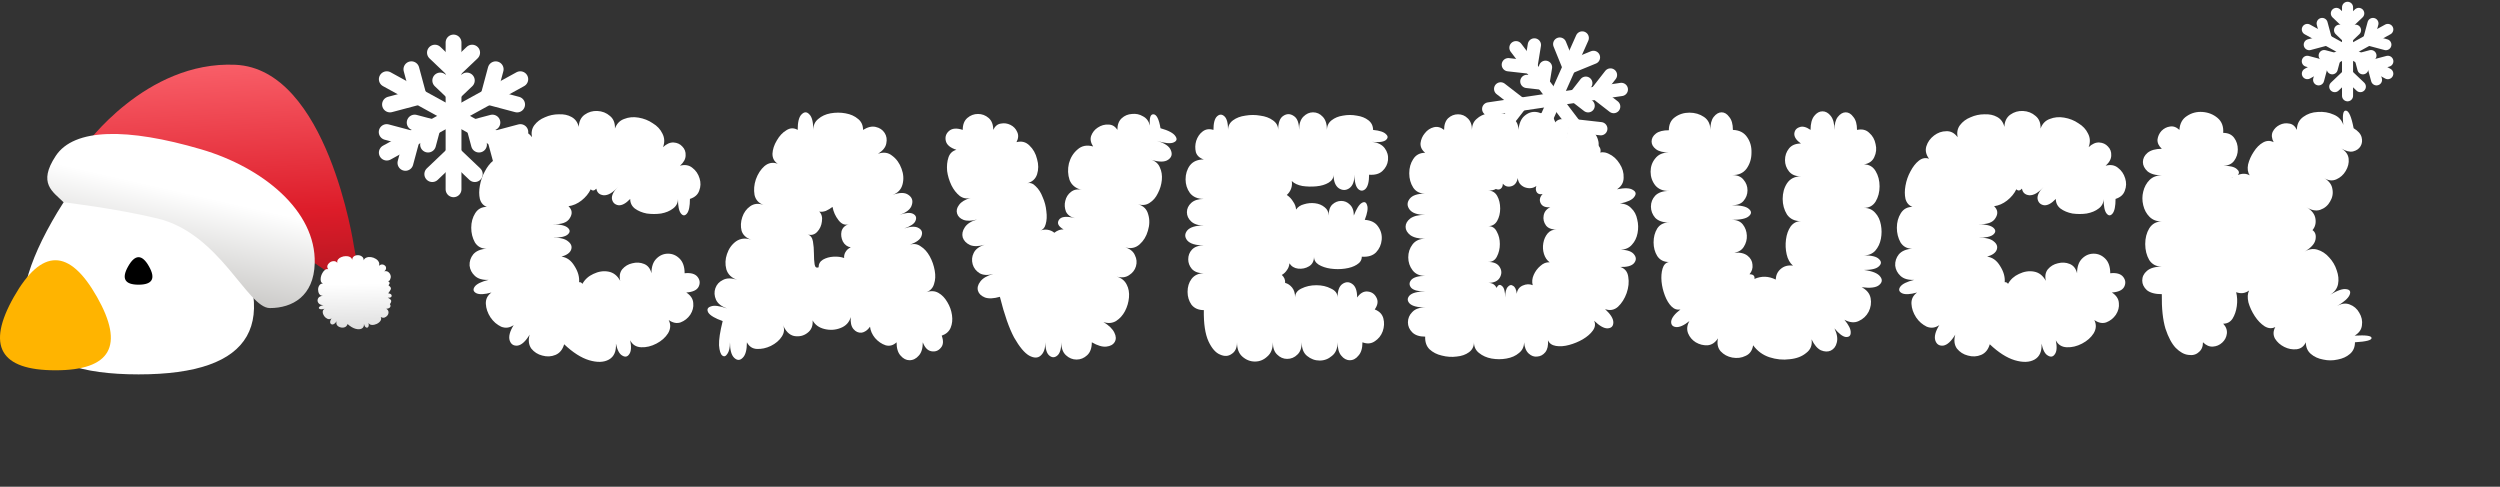
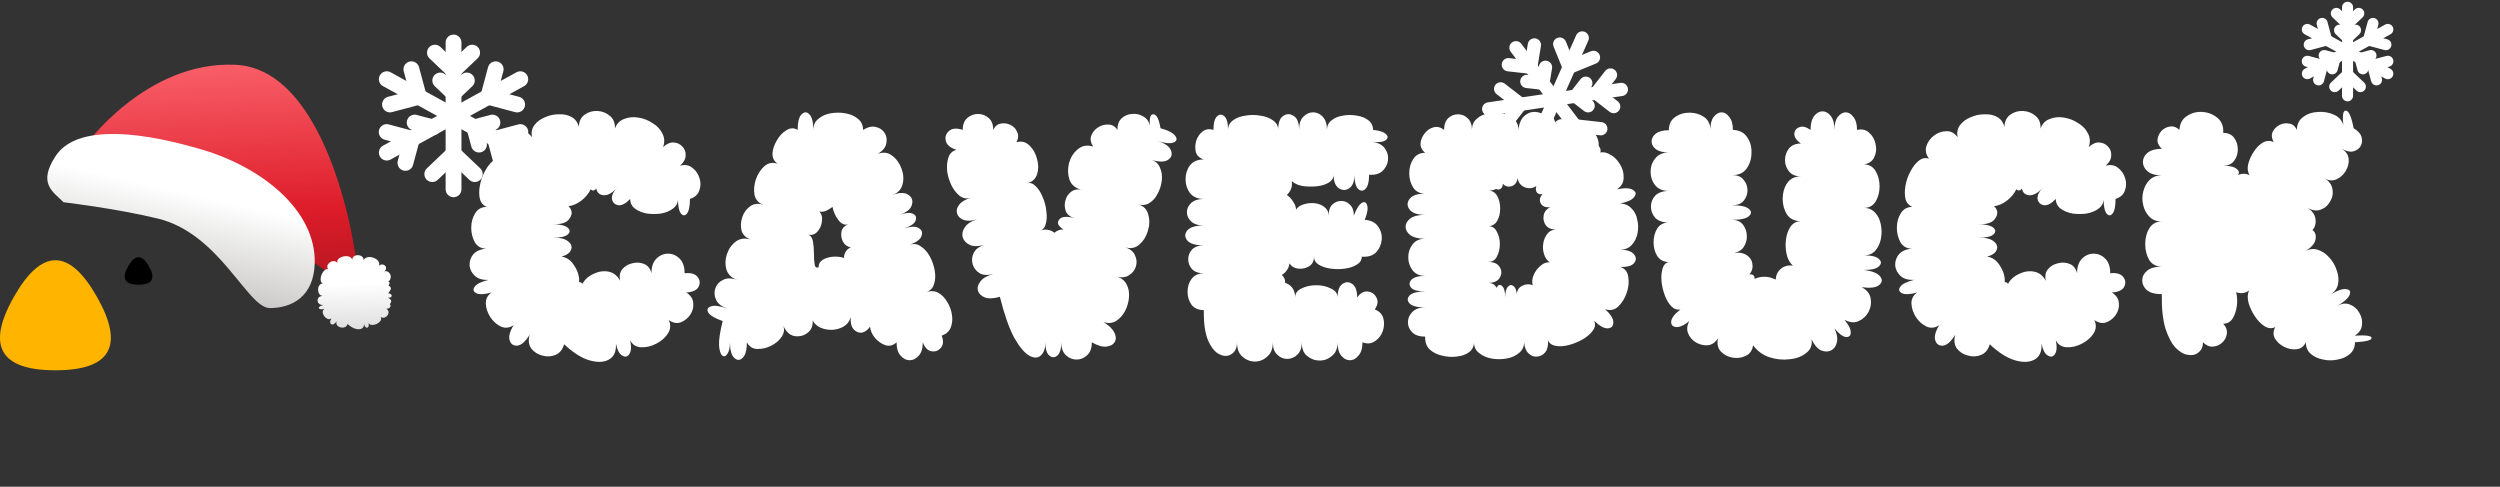
<svg xmlns="http://www.w3.org/2000/svg" width="113" height="22" viewBox="0 0 113 22" fill="none">
  <rect x="0" y="0" width="113" height="22" fill="#333333" stroke="none" />
  <path d="M106.109 0.33V2.33" stroke="white" stroke-width="0.5" stroke-linecap="round" />
  <path d="M106.109 1.088L105.603 0.605" stroke="white" stroke-width="0.5" stroke-linecap="round" />
  <path d="M106.109 1.088L106.616 0.605" stroke="white" stroke-width="0.5" stroke-linecap="round" />
  <path d="M106.109 1.709L105.747 1.364" stroke="white" stroke-width="0.5" stroke-linecap="round" />
  <path d="M106.109 1.709L106.471 1.364" stroke="white" stroke-width="0.5" stroke-linecap="round" />
  <path d="M107.929 1.33L106.11 2.33" stroke="white" stroke-width="0.5" stroke-linecap="round" />
  <path d="M107.055 1.813L107.258 1.059" stroke="white" stroke-width="0.5" stroke-linecap="round" />
  <path d="M107.051 1.808L107.842 2.019" stroke="white" stroke-width="0.5" stroke-linecap="round" />
  <path d="M107.928 3.33L106.109 2.33" stroke="white" stroke-width="0.5" stroke-linecap="round" />
  <path d="M107.238 2.954L107.931 2.77" stroke="white" stroke-width="0.5" stroke-linecap="round" />
  <path d="M107.242 2.95L107.419 3.61" stroke="white" stroke-width="0.5" stroke-linecap="round" />
  <path d="M106.673 2.643L107.168 2.511" stroke="white" stroke-width="0.5" stroke-linecap="round" />
  <path d="M106.677 2.64L106.803 3.111" stroke="white" stroke-width="0.5" stroke-linecap="round" />
  <path d="M106.109 4.33V2.33" stroke="white" stroke-width="0.5" stroke-linecap="round" />
  <path d="M106.109 3.364L106.688 3.916" stroke="white" stroke-width="0.5" stroke-linecap="round" />
  <path d="M106.109 3.364L105.53 3.916" stroke="white" stroke-width="0.5" stroke-linecap="round" />
  <path d="M104.293 3.329L106.112 2.329" stroke="white" stroke-width="0.5" stroke-linecap="round" />
  <path d="M104.978 2.95L104.801 3.61" stroke="white" stroke-width="0.5" stroke-linecap="round" />
  <path d="M104.983 2.954L104.29 2.77" stroke="white" stroke-width="0.5" stroke-linecap="round" />
  <path d="M105.544 2.639L105.417 3.11" stroke="white" stroke-width="0.5" stroke-linecap="round" />
  <path d="M105.547 2.642L105.052 2.511" stroke="white" stroke-width="0.5" stroke-linecap="round" />
  <path d="M104.291 1.33L106.11 2.33" stroke="white" stroke-width="0.5" stroke-linecap="round" />
  <path d="M105.169 1.808L104.378 2.019" stroke="white" stroke-width="0.5" stroke-linecap="round" />
  <path d="M105.164 1.812L104.961 1.059" stroke="white" stroke-width="0.5" stroke-linecap="round" />
  <path d="M68.522 2.157L70.286 4.483" stroke="white" stroke-width="0.6" stroke-linecap="round" />
  <path d="M69.192 3.039L68.177 2.925" stroke="white" stroke-width="0.6" stroke-linecap="round" />
  <path d="M69.19 3.039L69.354 2.031" stroke="white" stroke-width="0.6" stroke-linecap="round" />
  <path d="M69.739 3.762L69.014 3.68" stroke="white" stroke-width="0.6" stroke-linecap="round" />
  <path d="M69.739 3.761L69.856 3.041" stroke="white" stroke-width="0.6" stroke-linecap="round" />
  <path d="M71.517 1.717L70.283 4.484" stroke="white" stroke-width="0.6" stroke-linecap="round" />
  <path d="M70.928 3.048L70.5 1.993" stroke="white" stroke-width="0.6" stroke-linecap="round" />
  <path d="M70.918 3.047L72.024 2.594" stroke="white" stroke-width="0.6" stroke-linecap="round" />
  <path d="M73.284 4.043L70.287 4.484" stroke="white" stroke-width="0.6" stroke-linecap="round" />
  <path d="M72.15 4.214L72.793 3.39" stroke="white" stroke-width="0.6" stroke-linecap="round" />
  <path d="M72.15 4.206L72.938 4.817" stroke="white" stroke-width="0.6" stroke-linecap="round" />
  <path d="M71.219 4.35L71.678 3.761" stroke="white" stroke-width="0.6" stroke-linecap="round" />
  <path d="M71.22 4.345L71.783 4.781" stroke="white" stroke-width="0.6" stroke-linecap="round" />
  <path d="M72.047 6.81L70.283 4.484" stroke="white" stroke-width="0.6" stroke-linecap="round" />
  <path d="M71.196 5.687L72.356 5.818" stroke="white" stroke-width="0.6" stroke-linecap="round" />
  <path d="M71.195 5.687L71.008 6.84" stroke="white" stroke-width="0.6" stroke-linecap="round" />
  <path d="M69.052 7.25L70.285 4.483" stroke="white" stroke-width="0.6" stroke-linecap="round" />
  <path d="M69.516 6.204L69.891 7.128" stroke="white" stroke-width="0.6" stroke-linecap="round" />
  <path d="M69.525 6.205L68.557 6.601" stroke="white" stroke-width="0.6" stroke-linecap="round" />
  <path d="M69.902 5.344L70.17 6.004" stroke="white" stroke-width="0.6" stroke-linecap="round" />
  <path d="M69.905 5.345L69.214 5.628" stroke="white" stroke-width="0.6" stroke-linecap="round" />
  <path d="M67.29 4.925L70.287 4.484" stroke="white" stroke-width="0.6" stroke-linecap="round" />
  <path d="M68.734 4.707L67.999 5.649" stroke="white" stroke-width="0.6" stroke-linecap="round" />
  <path d="M68.731 4.715L67.83 4.018" stroke="white" stroke-width="0.6" stroke-linecap="round" />
  <path d="M20.5 1.921V5.239" stroke="white" stroke-width="0.715" stroke-linecap="round" />
  <path d="M20.5 3.18L19.659 2.379" stroke="white" stroke-width="0.715" stroke-linecap="round" />
  <path d="M20.5 3.18L21.341 2.379" stroke="white" stroke-width="0.715" stroke-linecap="round" />
  <path d="M20.5 4.21L19.899 3.638" stroke="white" stroke-width="0.715" stroke-linecap="round" />
  <path d="M20.5 4.21L21.101 3.638" stroke="white" stroke-width="0.715" stroke-linecap="round" />
  <path d="M23.517 3.58L20.5 5.239" stroke="white" stroke-width="0.715" stroke-linecap="round" />
  <path d="M22.069 4.381L22.405 3.131" stroke="white" stroke-width="0.715" stroke-linecap="round" />
  <path d="M22.061 4.374L23.374 4.723" stroke="white" stroke-width="0.715" stroke-linecap="round" />
  <path d="M23.518 6.897L20.501 5.239" stroke="white" stroke-width="0.715" stroke-linecap="round" />
  <path d="M22.372 6.275L23.52 5.969" stroke="white" stroke-width="0.715" stroke-linecap="round" />
  <path d="M22.379 6.268L22.674 7.362" stroke="white" stroke-width="0.715" stroke-linecap="round" />
  <path d="M21.436 5.758L22.257 5.54" stroke="white" stroke-width="0.715" stroke-linecap="round" />
  <path d="M21.441 5.754L21.651 6.535" stroke="white" stroke-width="0.715" stroke-linecap="round" />
  <path d="M20.5 8.556V5.239" stroke="white" stroke-width="0.715" stroke-linecap="round" />
  <path d="M20.5 6.955L21.461 7.87" stroke="white" stroke-width="0.715" stroke-linecap="round" />
  <path d="M20.5 6.955L19.539 7.87" stroke="white" stroke-width="0.715" stroke-linecap="round" />
  <path d="M17.483 6.898L20.5 5.239" stroke="white" stroke-width="0.715" stroke-linecap="round" />
  <path d="M18.62 6.269L18.325 7.362" stroke="white" stroke-width="0.715" stroke-linecap="round" />
  <path d="M18.627 6.275L17.478 5.969" stroke="white" stroke-width="0.715" stroke-linecap="round" />
-   <path d="M19.558 5.754L19.348 6.535" stroke="white" stroke-width="0.715" stroke-linecap="round" />
  <path d="M19.563 5.758L18.743 5.54" stroke="white" stroke-width="0.715" stroke-linecap="round" />
  <path d="M17.483 3.58L20.5 5.238" stroke="white" stroke-width="0.715" stroke-linecap="round" />
  <path d="M18.941 4.373L17.628 4.722" stroke="white" stroke-width="0.715" stroke-linecap="round" />
  <path d="M18.932 4.38L18.595 3.13" stroke="white" stroke-width="0.715" stroke-linecap="round" />
  <path d="M97.714 13.296C97.414 13.296 97.189 13.236 97.039 13.116C96.899 12.986 96.829 12.841 96.829 12.681C96.829 12.511 96.899 12.366 97.039 12.246C97.189 12.116 97.414 12.051 97.714 12.051C97.464 12.051 97.274 11.951 97.144 11.751C97.024 11.541 96.964 11.301 96.964 11.031C96.964 10.761 97.024 10.526 97.144 10.326C97.274 10.116 97.464 10.011 97.714 10.011C97.484 10.011 97.299 9.941 97.159 9.801C97.019 9.661 96.924 9.486 96.874 9.276C96.824 9.066 96.824 8.861 96.874 8.661C96.924 8.451 97.019 8.276 97.159 8.136C97.299 7.996 97.484 7.926 97.714 7.926C97.434 7.926 97.219 7.866 97.069 7.746C96.929 7.616 96.859 7.476 96.859 7.326C96.859 7.166 96.929 7.026 97.069 6.906C97.219 6.786 97.434 6.726 97.714 6.726C97.574 6.596 97.509 6.456 97.519 6.306C97.539 6.156 97.599 6.026 97.699 5.916C97.809 5.806 97.934 5.741 98.074 5.721C98.224 5.691 98.369 5.741 98.509 5.871C98.529 5.581 98.644 5.371 98.854 5.241C99.064 5.101 99.299 5.041 99.559 5.061C99.819 5.081 100.044 5.171 100.234 5.331C100.424 5.491 100.509 5.716 100.489 6.006C100.709 6.006 100.874 6.081 100.984 6.231C101.094 6.381 101.149 6.556 101.149 6.756C101.149 6.946 101.094 7.116 100.984 7.266C100.874 7.416 100.709 7.491 100.489 7.491C100.789 7.491 100.994 7.541 101.104 7.641C101.214 7.731 101.229 7.821 101.149 7.911C101.349 7.831 101.529 7.836 101.689 7.926C101.599 7.796 101.574 7.631 101.614 7.431C101.664 7.231 101.749 7.041 101.869 6.861C101.989 6.671 102.129 6.531 102.289 6.441C102.449 6.351 102.609 6.346 102.769 6.426C102.679 6.256 102.664 6.101 102.724 5.961C102.794 5.821 102.899 5.716 103.039 5.646C103.179 5.576 103.324 5.556 103.474 5.586C103.624 5.606 103.739 5.701 103.819 5.871C103.819 5.621 103.914 5.426 104.104 5.286C104.294 5.146 104.514 5.071 104.764 5.061C105.024 5.041 105.264 5.081 105.484 5.181C105.704 5.271 105.849 5.426 105.919 5.646C105.869 5.196 105.909 4.981 106.039 5.001C106.169 5.011 106.284 5.276 106.384 5.796C106.584 5.916 106.704 6.051 106.744 6.201C106.784 6.351 106.769 6.486 106.699 6.606C106.629 6.726 106.514 6.806 106.354 6.846C106.204 6.876 106.029 6.831 105.829 6.711C106.029 6.831 106.139 6.986 106.159 7.176C106.179 7.366 106.134 7.551 106.024 7.731C105.924 7.901 105.784 8.026 105.604 8.106C105.424 8.186 105.239 8.166 105.049 8.046C105.269 8.176 105.394 8.341 105.424 8.541C105.464 8.741 105.429 8.931 105.319 9.111C105.219 9.291 105.069 9.416 104.869 9.486C104.679 9.546 104.474 9.506 104.254 9.366C104.494 9.506 104.629 9.681 104.659 9.891C104.689 10.091 104.644 10.261 104.524 10.401C104.654 10.491 104.699 10.636 104.659 10.836C104.619 11.026 104.454 11.206 104.164 11.376C104.364 11.256 104.559 11.226 104.749 11.286C104.949 11.346 105.124 11.461 105.274 11.631C105.434 11.801 105.549 11.996 105.619 12.216C105.699 12.436 105.719 12.646 105.679 12.846C105.639 13.046 105.519 13.206 105.319 13.326C105.649 13.126 105.894 13.041 106.054 13.071C106.214 13.091 106.264 13.176 106.204 13.326C106.144 13.476 105.954 13.646 105.634 13.836C105.834 13.716 106.024 13.691 106.204 13.761C106.394 13.831 106.539 13.956 106.639 14.136C106.749 14.316 106.789 14.506 106.759 14.706C106.739 14.896 106.629 15.051 106.429 15.171C106.939 15.141 107.194 15.176 107.194 15.276C107.204 15.376 106.954 15.441 106.444 15.471C106.444 15.691 106.369 15.866 106.219 15.996C106.069 16.126 105.884 16.211 105.664 16.251C105.444 16.301 105.224 16.301 105.004 16.251C104.784 16.211 104.599 16.126 104.449 15.996C104.299 15.866 104.224 15.691 104.224 15.471C104.134 15.661 103.994 15.766 103.804 15.786C103.614 15.806 103.429 15.771 103.249 15.681C103.069 15.591 102.929 15.466 102.829 15.306C102.739 15.136 102.744 14.961 102.844 14.781C102.694 14.861 102.534 14.851 102.364 14.751C102.194 14.641 102.044 14.486 101.914 14.286C101.784 14.086 101.689 13.881 101.629 13.671C101.579 13.451 101.589 13.271 101.659 13.131C101.479 13.261 101.284 13.286 101.074 13.206C101.124 13.406 101.134 13.616 101.104 13.836C101.074 14.056 101.009 14.246 100.909 14.406C100.809 14.556 100.669 14.631 100.489 14.631C100.619 14.771 100.674 14.921 100.654 15.081C100.634 15.241 100.564 15.376 100.444 15.486C100.324 15.596 100.184 15.656 100.024 15.666C99.864 15.676 99.714 15.611 99.574 15.471C99.574 15.671 99.509 15.821 99.379 15.921C99.259 16.031 99.104 16.071 98.914 16.041C98.724 16.021 98.534 15.916 98.344 15.726C98.164 15.536 98.009 15.246 97.879 14.856C97.759 14.456 97.704 13.936 97.714 13.296ZM100.864 8.046C100.874 8.046 100.884 8.046 100.894 8.046C100.904 8.046 100.914 8.041 100.924 8.031L100.864 8.046Z" fill="white" />
  <path d="M89.938 15.561C89.868 15.801 89.738 15.961 89.548 16.041C89.358 16.121 89.158 16.131 88.948 16.071C88.748 16.021 88.583 15.916 88.453 15.756C88.333 15.586 88.308 15.376 88.378 15.126C88.198 15.426 88.018 15.591 87.838 15.621C87.658 15.641 87.538 15.566 87.478 15.396C87.418 15.216 87.478 14.981 87.658 14.691C87.478 14.821 87.288 14.846 87.088 14.766C86.898 14.676 86.738 14.536 86.608 14.346C86.478 14.146 86.408 13.941 86.398 13.731C86.388 13.521 86.473 13.351 86.653 13.221C86.333 13.311 86.103 13.321 85.963 13.251C85.833 13.181 85.808 13.086 85.888 12.966C85.978 12.836 86.188 12.731 86.518 12.651C86.248 12.661 86.043 12.601 85.903 12.471C85.763 12.341 85.683 12.186 85.663 12.006C85.653 11.816 85.708 11.646 85.828 11.496C85.958 11.346 86.158 11.261 86.428 11.241C86.198 11.241 86.023 11.146 85.903 10.956C85.793 10.756 85.738 10.536 85.738 10.296C85.738 10.046 85.798 9.826 85.918 9.636C86.038 9.446 86.213 9.351 86.443 9.351C86.283 9.291 86.178 9.171 86.128 8.991C86.088 8.811 86.088 8.611 86.128 8.391C86.168 8.161 86.243 7.946 86.353 7.746C86.463 7.536 86.588 7.376 86.728 7.266C86.878 7.146 87.033 7.116 87.193 7.176C87.053 6.986 87.013 6.796 87.073 6.606C87.133 6.416 87.248 6.256 87.418 6.126C87.588 5.996 87.773 5.931 87.973 5.931C88.173 5.921 88.343 6.011 88.483 6.201C88.443 5.991 88.478 5.811 88.588 5.661C88.708 5.501 88.868 5.381 89.068 5.301C89.268 5.211 89.478 5.166 89.698 5.166C89.918 5.156 90.108 5.196 90.268 5.286C90.438 5.376 90.548 5.526 90.598 5.736C90.608 5.486 90.698 5.301 90.868 5.181C91.038 5.061 91.228 5.006 91.438 5.016C91.658 5.026 91.848 5.101 92.008 5.241C92.168 5.371 92.243 5.561 92.233 5.811C92.313 5.591 92.453 5.446 92.653 5.376C92.853 5.296 93.068 5.276 93.298 5.316C93.538 5.356 93.753 5.441 93.943 5.571C94.143 5.691 94.288 5.846 94.378 6.036C94.478 6.226 94.488 6.431 94.408 6.651C94.568 6.501 94.728 6.431 94.888 6.441C95.048 6.451 95.178 6.511 95.278 6.621C95.388 6.731 95.438 6.866 95.428 7.026C95.428 7.186 95.343 7.341 95.173 7.491C95.393 7.431 95.578 7.461 95.728 7.581C95.888 7.701 95.998 7.861 96.058 8.061C96.118 8.251 96.113 8.436 96.043 8.616C95.983 8.796 95.843 8.921 95.623 8.991C95.623 9.321 95.578 9.541 95.488 9.651C95.398 9.761 95.308 9.761 95.218 9.651C95.128 9.541 95.083 9.321 95.083 8.991C95.083 9.171 95.008 9.316 94.858 9.426C94.718 9.536 94.538 9.611 94.318 9.651C94.108 9.681 93.893 9.681 93.673 9.651C93.463 9.611 93.283 9.536 93.133 9.426C92.993 9.316 92.923 9.171 92.923 8.991C92.723 9.201 92.543 9.296 92.383 9.276C92.223 9.246 92.128 9.151 92.098 8.991C92.078 8.831 92.168 8.651 92.368 8.451C92.138 8.711 91.923 8.836 91.723 8.826C91.533 8.806 91.423 8.706 91.393 8.526C91.303 8.626 91.218 8.636 91.138 8.556C91.048 8.746 90.908 8.916 90.718 9.066C90.538 9.206 90.343 9.291 90.133 9.321C90.303 9.481 90.323 9.661 90.193 9.861C90.073 10.061 89.818 10.151 89.428 10.131C89.768 10.141 89.993 10.196 90.103 10.296C90.213 10.396 90.213 10.496 90.103 10.596C89.993 10.696 89.768 10.746 89.428 10.746C89.748 10.736 89.978 10.791 90.118 10.911C90.258 11.021 90.303 11.146 90.253 11.286C90.203 11.426 90.058 11.531 89.818 11.601C90.058 11.631 90.253 11.771 90.403 12.021C90.563 12.271 90.633 12.516 90.613 12.756C90.673 12.746 90.723 12.771 90.763 12.831C90.873 12.631 91.038 12.481 91.258 12.381C91.488 12.271 91.713 12.236 91.933 12.276C92.163 12.316 92.343 12.456 92.473 12.696C92.423 12.486 92.453 12.311 92.563 12.171C92.683 12.031 92.833 11.941 93.013 11.901C93.203 11.851 93.383 11.861 93.553 11.931C93.723 12.001 93.833 12.141 93.883 12.351C93.883 12.061 93.958 11.841 94.108 11.691C94.258 11.541 94.433 11.466 94.633 11.466C94.833 11.466 95.008 11.541 95.158 11.691C95.308 11.841 95.383 12.061 95.383 12.351C95.663 12.321 95.858 12.376 95.968 12.516C96.078 12.656 96.093 12.806 96.013 12.966C95.933 13.116 95.748 13.201 95.458 13.221C95.658 13.351 95.763 13.511 95.773 13.701C95.793 13.881 95.748 14.056 95.638 14.226C95.528 14.386 95.383 14.501 95.203 14.571C95.033 14.631 94.853 14.596 94.663 14.466C94.763 14.666 94.753 14.866 94.633 15.066C94.513 15.256 94.338 15.411 94.108 15.531C93.878 15.651 93.648 15.706 93.418 15.696C93.188 15.686 93.023 15.581 92.923 15.381C92.983 15.681 92.968 15.891 92.878 16.011C92.798 16.131 92.693 16.151 92.563 16.071C92.433 16.001 92.338 15.821 92.278 15.531C92.298 15.881 92.193 16.121 91.963 16.251C91.733 16.381 91.433 16.391 91.063 16.281C90.703 16.171 90.328 15.931 89.938 15.561Z" fill="white" />
  <path d="M79.242 15.607C79.202 15.847 79.087 16.007 78.897 16.087C78.717 16.177 78.517 16.202 78.297 16.162C78.087 16.122 77.912 16.027 77.772 15.877C77.642 15.727 77.602 15.532 77.652 15.292C77.532 15.482 77.377 15.587 77.187 15.607C76.997 15.617 76.817 15.572 76.647 15.472C76.487 15.372 76.372 15.237 76.302 15.067C76.232 14.887 76.252 14.702 76.362 14.512C76.112 14.712 75.907 14.802 75.747 14.782C75.597 14.762 75.527 14.677 75.537 14.527C75.557 14.367 75.697 14.187 75.957 13.987C75.807 14.017 75.672 13.972 75.552 13.852C75.432 13.732 75.332 13.567 75.252 13.357C75.172 13.147 75.122 12.937 75.102 12.727C75.082 12.507 75.097 12.312 75.147 12.142C75.197 11.972 75.292 11.872 75.432 11.842C75.202 11.842 75.027 11.752 74.907 11.572C74.797 11.392 74.742 11.187 74.742 10.957C74.742 10.717 74.797 10.507 74.907 10.327C75.027 10.147 75.202 10.057 75.432 10.057C75.162 10.057 74.957 9.987 74.817 9.847C74.687 9.697 74.622 9.527 74.622 9.337C74.622 9.147 74.687 8.982 74.817 8.842C74.957 8.702 75.162 8.632 75.432 8.632C75.162 8.632 74.957 8.547 74.817 8.377C74.677 8.197 74.607 7.992 74.607 7.762C74.607 7.532 74.677 7.332 74.817 7.162C74.957 6.982 75.162 6.892 75.432 6.892C75.172 6.892 74.977 6.842 74.847 6.742C74.717 6.642 74.652 6.527 74.652 6.397C74.652 6.257 74.717 6.137 74.847 6.037C74.977 5.937 75.172 5.887 75.432 5.887C75.432 5.627 75.522 5.432 75.702 5.302C75.892 5.162 76.112 5.092 76.362 5.092C76.612 5.092 76.832 5.157 77.022 5.287C77.212 5.417 77.307 5.612 77.307 5.872C77.307 5.612 77.357 5.417 77.457 5.287C77.567 5.147 77.687 5.077 77.817 5.077C77.947 5.077 78.062 5.147 78.162 5.287C78.272 5.417 78.327 5.612 78.327 5.872C78.617 5.882 78.832 5.992 78.972 6.202C79.112 6.402 79.177 6.637 79.167 6.907C79.167 7.177 79.092 7.417 78.942 7.627C78.792 7.827 78.572 7.922 78.282 7.912C78.522 7.912 78.697 7.982 78.807 8.122C78.927 8.262 78.987 8.422 78.987 8.602C78.987 8.782 78.927 8.942 78.807 9.082C78.697 9.212 78.522 9.277 78.282 9.277C78.672 9.277 78.927 9.332 79.047 9.442C79.177 9.552 79.177 9.662 79.047 9.772C78.927 9.882 78.672 9.937 78.282 9.937C78.502 9.937 78.667 10.007 78.777 10.147C78.887 10.287 78.947 10.452 78.957 10.642C78.967 10.822 78.922 10.992 78.822 11.152C78.732 11.302 78.587 11.392 78.387 11.422C78.647 11.402 78.847 11.447 78.987 11.557C79.127 11.667 79.202 11.802 79.212 11.962C79.232 12.122 79.187 12.267 79.077 12.397C79.247 12.397 79.322 12.467 79.302 12.607C79.622 12.467 79.942 12.477 80.262 12.637C80.272 12.437 80.347 12.277 80.487 12.157C80.637 12.027 80.822 11.977 81.042 12.007C80.902 11.887 80.807 11.717 80.757 11.497C80.707 11.277 80.697 11.052 80.727 10.822C80.757 10.592 80.827 10.397 80.937 10.237C81.057 10.077 81.212 9.997 81.402 9.997C81.122 9.997 80.912 9.897 80.772 9.697C80.642 9.487 80.577 9.252 80.577 8.992C80.577 8.722 80.642 8.487 80.772 8.287C80.912 8.077 81.122 7.972 81.402 7.972C81.162 7.972 80.982 7.897 80.862 7.747C80.742 7.597 80.682 7.427 80.682 7.237C80.682 7.037 80.742 6.862 80.862 6.712C80.982 6.562 81.162 6.487 81.402 6.487C81.202 6.347 81.102 6.202 81.102 6.052C81.112 5.902 81.187 5.802 81.327 5.752C81.467 5.692 81.637 5.732 81.837 5.872C81.837 5.592 81.892 5.382 82.002 5.242C82.112 5.102 82.237 5.032 82.377 5.032C82.517 5.032 82.642 5.102 82.752 5.242C82.862 5.382 82.917 5.592 82.917 5.872C82.917 5.612 82.967 5.417 83.067 5.287C83.177 5.147 83.297 5.077 83.427 5.077C83.557 5.077 83.672 5.147 83.772 5.287C83.882 5.417 83.937 5.612 83.937 5.872C84.167 5.822 84.352 5.867 84.492 6.007C84.642 6.137 84.737 6.307 84.777 6.517C84.827 6.717 84.807 6.912 84.717 7.102C84.637 7.282 84.482 7.392 84.252 7.432C84.482 7.432 84.657 7.532 84.777 7.732C84.897 7.932 84.957 8.162 84.957 8.422C84.957 8.682 84.897 8.912 84.777 9.112C84.657 9.302 84.482 9.397 84.252 9.397C84.462 9.397 84.632 9.472 84.762 9.622C84.892 9.762 84.977 9.942 85.017 10.162C85.057 10.372 85.057 10.582 85.017 10.792C84.977 11.002 84.892 11.182 84.762 11.332C84.632 11.472 84.462 11.542 84.252 11.542C84.592 11.542 84.817 11.597 84.927 11.707C85.047 11.817 85.047 11.927 84.927 12.037C84.817 12.147 84.592 12.202 84.252 12.202C84.632 12.252 84.877 12.352 84.987 12.502C85.097 12.642 85.077 12.772 84.927 12.892C84.787 13.002 84.527 13.032 84.147 12.982C84.377 13.102 84.512 13.267 84.552 13.477C84.592 13.687 84.562 13.892 84.462 14.092C84.362 14.282 84.212 14.422 84.012 14.512C83.822 14.602 83.607 14.582 83.367 14.452C83.567 14.692 83.662 14.887 83.652 15.037C83.652 15.177 83.577 15.242 83.427 15.232C83.287 15.212 83.117 15.082 82.917 14.842C83.037 15.092 83.072 15.307 83.022 15.487C82.982 15.657 82.892 15.777 82.752 15.847C82.622 15.907 82.472 15.902 82.302 15.832C82.142 15.752 82.002 15.587 81.882 15.337C81.922 15.597 81.842 15.802 81.642 15.952C81.452 16.112 81.202 16.207 80.892 16.237C80.592 16.277 80.287 16.247 79.977 16.147C79.677 16.047 79.432 15.867 79.242 15.607Z" fill="white" />
  <path d="M64.418 15.216C64.158 15.216 63.963 15.151 63.833 15.021C63.703 14.891 63.638 14.741 63.638 14.571C63.638 14.391 63.703 14.236 63.833 14.106C63.963 13.966 64.158 13.896 64.418 13.896C64.068 13.896 63.833 13.836 63.713 13.716C63.603 13.596 63.603 13.476 63.713 13.356C63.833 13.236 64.068 13.176 64.418 13.176C64.108 13.176 63.898 13.121 63.788 13.011C63.688 12.891 63.688 12.771 63.788 12.651C63.898 12.531 64.108 12.471 64.418 12.471C64.168 12.471 63.978 12.386 63.848 12.216C63.718 12.046 63.653 11.851 63.653 11.631C63.653 11.411 63.718 11.216 63.848 11.046C63.978 10.876 64.168 10.791 64.418 10.791C64.118 10.791 63.893 10.736 63.743 10.626C63.603 10.516 63.533 10.391 63.533 10.251C63.533 10.111 63.603 9.986 63.743 9.876C63.893 9.766 64.118 9.711 64.418 9.711C64.068 9.711 63.833 9.631 63.713 9.471C63.593 9.311 63.593 9.151 63.713 8.991C63.833 8.831 64.068 8.751 64.418 8.751C64.178 8.751 63.998 8.661 63.878 8.481C63.758 8.291 63.698 8.076 63.698 7.836C63.698 7.586 63.758 7.371 63.878 7.191C63.998 7.001 64.178 6.906 64.418 6.906C64.268 6.786 64.198 6.641 64.208 6.471C64.228 6.301 64.293 6.151 64.403 6.021C64.513 5.881 64.648 5.791 64.808 5.751C64.968 5.711 65.123 5.751 65.273 5.871C65.273 5.641 65.333 5.466 65.453 5.346C65.583 5.226 65.733 5.166 65.903 5.166C66.073 5.166 66.218 5.226 66.338 5.346C66.468 5.466 66.533 5.641 66.533 5.871C66.533 5.661 66.603 5.496 66.743 5.376C66.883 5.246 67.058 5.161 67.268 5.121C67.478 5.071 67.688 5.071 67.898 5.121C68.108 5.161 68.283 5.246 68.423 5.376C68.563 5.496 68.633 5.661 68.633 5.871C68.663 5.581 68.753 5.371 68.903 5.241C69.063 5.101 69.238 5.041 69.428 5.061C69.618 5.081 69.778 5.171 69.908 5.331C70.048 5.491 70.103 5.716 70.073 6.006C70.163 5.686 70.283 5.491 70.433 5.421C70.593 5.351 70.718 5.386 70.808 5.526C70.908 5.666 70.913 5.896 70.823 6.216C70.973 5.976 71.148 5.836 71.348 5.796C71.548 5.756 71.733 5.786 71.903 5.886C72.073 5.986 72.183 6.136 72.233 6.336C72.293 6.526 72.253 6.741 72.113 6.981C72.313 6.861 72.513 6.851 72.713 6.951C72.913 7.041 73.078 7.191 73.208 7.401C73.338 7.601 73.398 7.811 73.388 8.031C73.388 8.251 73.288 8.426 73.088 8.556C73.438 8.486 73.678 8.496 73.808 8.586C73.948 8.666 73.968 8.771 73.868 8.901C73.778 9.031 73.563 9.131 73.223 9.201C73.433 9.201 73.603 9.271 73.733 9.411C73.873 9.541 73.963 9.711 74.003 9.921C74.053 10.121 74.058 10.326 74.018 10.536C73.978 10.746 73.893 10.921 73.763 11.061C73.643 11.201 73.478 11.276 73.268 11.286C73.568 11.296 73.768 11.371 73.868 11.511C73.968 11.641 73.963 11.771 73.853 11.901C73.743 12.021 73.538 12.076 73.238 12.066C73.448 12.136 73.568 12.286 73.598 12.516C73.638 12.746 73.613 12.991 73.523 13.251C73.433 13.501 73.303 13.706 73.133 13.866C72.963 14.016 72.768 14.051 72.548 13.971C72.798 14.201 72.923 14.401 72.923 14.571C72.923 14.741 72.838 14.831 72.668 14.841C72.508 14.851 72.303 14.736 72.053 14.496C72.123 14.646 72.103 14.796 71.993 14.946C71.893 15.086 71.743 15.216 71.543 15.336C71.353 15.446 71.148 15.531 70.928 15.591C70.708 15.651 70.508 15.666 70.328 15.636C70.148 15.606 70.028 15.521 69.968 15.381C69.988 15.611 69.948 15.791 69.848 15.921C69.748 16.041 69.628 16.106 69.488 16.116C69.348 16.136 69.218 16.091 69.098 15.981C68.978 15.871 68.908 15.701 68.888 15.471C68.888 15.671 68.813 15.831 68.663 15.951C68.513 16.081 68.323 16.166 68.093 16.206C67.873 16.246 67.648 16.246 67.418 16.206C67.198 16.166 67.008 16.081 66.848 15.951C66.698 15.831 66.623 15.671 66.623 15.471C66.623 15.661 66.548 15.811 66.398 15.921C66.248 16.031 66.063 16.096 65.843 16.116C65.623 16.146 65.398 16.131 65.168 16.071C64.948 16.021 64.763 15.926 64.613 15.786C64.473 15.646 64.408 15.456 64.418 15.216ZM67.268 12.786C67.448 12.786 67.573 12.861 67.643 13.011C67.713 12.871 67.793 12.841 67.883 12.921C67.983 12.991 68.033 13.166 68.033 13.446C68.033 13.216 68.073 13.056 68.153 12.966C68.233 12.876 68.313 12.861 68.393 12.921C68.483 12.971 68.538 13.091 68.558 13.281C68.578 13.101 68.668 12.976 68.828 12.906C68.988 12.836 69.138 12.831 69.278 12.891C69.238 12.741 69.253 12.586 69.323 12.426C69.393 12.266 69.493 12.131 69.623 12.021C69.753 11.901 69.893 11.846 70.043 11.856C69.923 11.766 69.838 11.641 69.788 11.481C69.738 11.321 69.728 11.156 69.758 10.986C69.788 10.816 69.853 10.671 69.953 10.551C70.053 10.431 70.193 10.371 70.373 10.371C70.143 10.381 69.978 10.321 69.878 10.191C69.778 10.051 69.743 9.901 69.773 9.741C69.803 9.571 69.903 9.446 70.073 9.366C69.853 9.386 69.708 9.326 69.638 9.186C69.568 9.046 69.598 8.906 69.728 8.766C69.618 8.796 69.533 8.776 69.473 8.706C69.413 8.626 69.403 8.526 69.443 8.406C69.293 8.516 69.118 8.536 68.918 8.466C68.728 8.386 68.623 8.246 68.603 8.046C68.563 8.256 68.463 8.381 68.303 8.421C68.153 8.461 68.028 8.421 67.928 8.301C67.928 8.401 67.898 8.476 67.838 8.526C67.778 8.576 67.703 8.581 67.613 8.541C67.533 8.591 67.418 8.616 67.268 8.616C67.448 8.616 67.583 8.696 67.673 8.856C67.763 9.016 67.808 9.206 67.808 9.426C67.808 9.636 67.763 9.821 67.673 9.981C67.583 10.141 67.448 10.221 67.268 10.221C67.448 10.221 67.578 10.306 67.658 10.476C67.748 10.636 67.793 10.821 67.793 11.031C67.793 11.241 67.748 11.431 67.658 11.601C67.578 11.761 67.448 11.841 67.268 11.841C67.528 11.841 67.703 11.921 67.793 12.081C67.883 12.231 67.883 12.386 67.793 12.546C67.703 12.706 67.528 12.786 67.268 12.786Z" fill="white" />
  <path d="M54.413 14.017C54.173 14.017 53.988 13.937 53.858 13.777C53.738 13.607 53.678 13.412 53.678 13.192C53.678 12.962 53.738 12.767 53.858 12.607C53.988 12.437 54.173 12.352 54.413 12.352C54.173 12.352 53.993 12.287 53.873 12.157C53.763 12.027 53.708 11.882 53.708 11.722C53.708 11.552 53.763 11.407 53.873 11.287C53.993 11.157 54.173 11.092 54.413 11.092C54.043 11.092 53.793 11.017 53.663 10.867C53.543 10.717 53.543 10.567 53.663 10.417C53.793 10.267 54.043 10.192 54.413 10.192C54.163 10.192 53.973 10.132 53.843 10.012C53.713 9.892 53.648 9.752 53.648 9.592C53.648 9.432 53.713 9.292 53.843 9.172C53.973 9.052 54.163 8.992 54.413 8.992C54.133 8.992 53.923 8.902 53.783 8.722C53.653 8.542 53.588 8.337 53.588 8.107C53.588 7.867 53.653 7.657 53.783 7.477C53.923 7.297 54.133 7.207 54.413 7.207C54.223 7.147 54.103 7.037 54.053 6.877C54.013 6.707 54.018 6.537 54.068 6.367C54.128 6.187 54.223 6.047 54.353 5.947C54.493 5.837 54.658 5.812 54.848 5.872C54.848 5.562 54.903 5.357 55.013 5.257C55.123 5.157 55.233 5.157 55.343 5.257C55.453 5.357 55.508 5.562 55.508 5.872C55.508 5.692 55.583 5.547 55.733 5.437C55.883 5.327 56.068 5.257 56.288 5.227C56.518 5.187 56.743 5.187 56.963 5.227C57.193 5.257 57.383 5.327 57.533 5.437C57.693 5.547 57.773 5.692 57.773 5.872C57.773 5.552 57.848 5.342 57.998 5.242C58.158 5.132 58.318 5.132 58.478 5.242C58.638 5.342 58.718 5.552 58.718 5.872C58.718 5.602 58.783 5.402 58.913 5.272C59.043 5.142 59.188 5.077 59.348 5.077C59.518 5.077 59.663 5.142 59.783 5.272C59.913 5.402 59.978 5.602 59.978 5.872C59.978 5.692 60.048 5.547 60.188 5.437C60.328 5.327 60.498 5.257 60.698 5.227C60.908 5.187 61.118 5.187 61.328 5.227C61.538 5.257 61.713 5.327 61.853 5.437C61.993 5.547 62.063 5.692 62.063 5.872C62.363 5.902 62.558 5.967 62.648 6.067C62.748 6.157 62.743 6.247 62.633 6.337C62.523 6.417 62.318 6.442 62.018 6.412C62.278 6.442 62.468 6.537 62.588 6.697C62.708 6.857 62.758 7.037 62.738 7.237C62.718 7.427 62.633 7.592 62.483 7.732C62.343 7.862 62.143 7.917 61.883 7.897C61.883 8.217 61.828 8.432 61.718 8.542C61.608 8.642 61.498 8.642 61.388 8.542C61.278 8.432 61.223 8.217 61.223 7.897C61.223 8.197 61.143 8.402 60.983 8.512C60.833 8.612 60.678 8.612 60.518 8.512C60.358 8.402 60.278 8.197 60.278 7.897C60.278 8.047 60.203 8.167 60.053 8.257C59.903 8.347 59.718 8.402 59.498 8.422C59.288 8.442 59.078 8.437 58.868 8.407C58.658 8.367 58.498 8.292 58.388 8.182C58.408 8.302 58.398 8.417 58.358 8.527C58.318 8.637 58.253 8.732 58.163 8.812C58.283 8.892 58.378 8.992 58.448 9.112C58.528 9.222 58.573 9.342 58.583 9.472C58.663 9.352 58.783 9.272 58.943 9.232C59.103 9.182 59.268 9.167 59.438 9.187C59.608 9.207 59.753 9.267 59.873 9.367C59.993 9.457 60.053 9.582 60.053 9.742C60.053 9.522 60.108 9.357 60.218 9.247C60.338 9.137 60.473 9.082 60.623 9.082C60.773 9.082 60.903 9.137 61.013 9.247C61.133 9.357 61.193 9.522 61.193 9.742C61.313 9.432 61.433 9.242 61.553 9.172C61.673 9.102 61.753 9.137 61.793 9.277C61.843 9.407 61.808 9.627 61.688 9.937C61.968 9.957 62.168 10.057 62.288 10.237C62.418 10.417 62.473 10.617 62.453 10.837C62.433 11.057 62.348 11.247 62.198 11.407C62.048 11.557 61.833 11.622 61.553 11.602C61.553 11.752 61.478 11.872 61.328 11.962C61.188 12.052 61.008 12.112 60.788 12.142C60.578 12.172 60.363 12.172 60.143 12.142C59.933 12.112 59.753 12.052 59.603 11.962C59.463 11.872 59.393 11.752 59.393 11.602C59.393 11.802 59.318 11.947 59.168 12.037C59.018 12.127 58.853 12.162 58.673 12.142C58.503 12.122 58.373 12.042 58.283 11.902C58.273 12.022 58.233 12.127 58.163 12.217C58.103 12.307 58.028 12.377 57.938 12.427C58.048 12.527 58.098 12.647 58.088 12.787C58.208 12.817 58.313 12.887 58.403 12.997C58.493 13.107 58.538 13.257 58.538 13.447C58.538 13.267 58.633 13.132 58.823 13.042C59.023 12.942 59.248 12.892 59.498 12.892C59.748 12.892 59.968 12.942 60.158 13.042C60.358 13.132 60.458 13.267 60.458 13.447C60.458 13.137 60.533 12.932 60.683 12.832C60.833 12.732 60.978 12.732 61.118 12.832C61.268 12.932 61.343 13.137 61.343 13.447C61.483 13.247 61.643 13.157 61.823 13.177C62.003 13.197 62.133 13.287 62.213 13.447C62.303 13.607 62.278 13.787 62.138 13.987C62.348 14.067 62.478 14.202 62.528 14.392C62.578 14.582 62.568 14.777 62.498 14.977C62.428 15.167 62.308 15.317 62.138 15.427C61.978 15.537 61.793 15.552 61.583 15.472C61.583 15.742 61.523 15.942 61.403 16.072C61.293 16.212 61.163 16.282 61.013 16.282C60.863 16.282 60.733 16.212 60.623 16.072C60.513 15.942 60.458 15.742 60.458 15.472C60.458 15.752 60.373 15.957 60.203 16.087C60.043 16.227 59.858 16.297 59.648 16.297C59.438 16.297 59.248 16.227 59.078 16.087C58.918 15.957 58.838 15.752 58.838 15.472C58.838 15.722 58.773 15.907 58.643 16.027C58.513 16.157 58.358 16.222 58.178 16.222C58.008 16.222 57.858 16.157 57.728 16.027C57.598 15.907 57.533 15.722 57.533 15.472C57.533 15.762 57.448 15.977 57.278 16.117C57.118 16.267 56.933 16.342 56.723 16.342C56.513 16.342 56.323 16.267 56.153 16.117C55.993 15.977 55.913 15.762 55.913 15.472C55.913 15.722 55.833 15.897 55.673 15.997C55.523 16.107 55.348 16.117 55.148 16.027C54.948 15.947 54.773 15.747 54.623 15.427C54.473 15.097 54.403 14.627 54.413 14.017Z" fill="white" />
  <path d="M45.195 13.416C44.915 13.496 44.69 13.507 44.52 13.447C44.35 13.377 44.245 13.277 44.205 13.146C44.165 13.007 44.2 12.867 44.31 12.726C44.42 12.576 44.615 12.461 44.895 12.382C44.645 12.451 44.44 12.441 44.28 12.351C44.12 12.252 44.015 12.117 43.965 11.947C43.915 11.767 43.93 11.597 44.01 11.437C44.09 11.267 44.255 11.142 44.505 11.062C44.235 11.142 44.015 11.146 43.845 11.076C43.675 10.996 43.565 10.882 43.515 10.732C43.475 10.582 43.505 10.431 43.605 10.281C43.705 10.121 43.89 10.002 44.16 9.921C43.91 9.991 43.705 9.996 43.545 9.936C43.395 9.876 43.3 9.781 43.26 9.651C43.22 9.521 43.25 9.391 43.35 9.261C43.45 9.121 43.625 9.016 43.875 8.946C43.695 8.996 43.53 8.966 43.38 8.856C43.23 8.736 43.105 8.576 43.005 8.376C42.905 8.166 42.84 7.951 42.81 7.731C42.79 7.501 42.81 7.296 42.87 7.116C42.93 6.936 43.05 6.821 43.23 6.771C42.95 6.681 42.79 6.546 42.75 6.366C42.71 6.186 42.76 6.036 42.9 5.916C43.04 5.796 43.245 5.781 43.515 5.871C43.515 5.631 43.585 5.451 43.725 5.331C43.865 5.211 44.025 5.151 44.205 5.151C44.385 5.151 44.545 5.211 44.685 5.331C44.825 5.451 44.895 5.631 44.895 5.871C44.975 5.701 45.09 5.606 45.24 5.586C45.39 5.556 45.535 5.576 45.675 5.646C45.815 5.716 45.915 5.821 45.975 5.961C46.045 6.101 46.035 6.256 45.945 6.426C46.175 6.366 46.37 6.416 46.53 6.576C46.7 6.736 46.815 6.941 46.875 7.191C46.945 7.431 46.945 7.661 46.875 7.881C46.805 8.091 46.655 8.226 46.425 8.286C46.565 8.246 46.695 8.291 46.815 8.421C46.945 8.541 47.05 8.706 47.13 8.916C47.22 9.116 47.275 9.326 47.295 9.546C47.325 9.766 47.315 9.961 47.265 10.132C47.225 10.291 47.135 10.392 46.995 10.431C47.125 10.382 47.245 10.367 47.355 10.386C47.475 10.406 47.575 10.451 47.655 10.521C47.795 10.412 47.935 10.361 48.075 10.371C47.835 10.232 47.765 10.086 47.865 9.936C47.965 9.786 48.205 9.761 48.585 9.861C48.385 9.811 48.25 9.711 48.18 9.561C48.12 9.401 48.11 9.241 48.15 9.081C48.19 8.911 48.275 8.776 48.405 8.676C48.545 8.566 48.71 8.536 48.9 8.586C48.62 8.516 48.435 8.366 48.345 8.136C48.265 7.896 48.255 7.646 48.315 7.386C48.385 7.126 48.515 6.916 48.705 6.756C48.895 6.586 49.13 6.541 49.41 6.621C49.3 6.451 49.27 6.291 49.32 6.141C49.38 5.981 49.48 5.856 49.62 5.766C49.77 5.666 49.93 5.621 50.1 5.631C50.27 5.631 50.405 5.711 50.505 5.871C50.505 5.641 50.57 5.466 50.7 5.346C50.83 5.226 50.985 5.161 51.165 5.151C51.345 5.131 51.51 5.166 51.66 5.256C51.82 5.336 51.925 5.476 51.975 5.676C51.945 5.326 52 5.156 52.14 5.166C52.28 5.176 52.385 5.386 52.455 5.796C52.815 5.896 53.04 6.016 53.13 6.156C53.22 6.286 53.19 6.381 53.04 6.441C52.9 6.501 52.65 6.476 52.29 6.366C52.64 6.466 52.85 6.606 52.92 6.786C53 6.966 52.96 7.111 52.8 7.221C52.64 7.331 52.385 7.331 52.035 7.221C52.225 7.281 52.355 7.396 52.425 7.566C52.505 7.736 52.535 7.926 52.515 8.136C52.495 8.346 52.435 8.546 52.335 8.736C52.245 8.926 52.12 9.071 51.96 9.171C51.81 9.271 51.635 9.291 51.435 9.231C51.685 9.301 51.84 9.456 51.9 9.696C51.97 9.926 51.965 10.171 51.885 10.431C51.815 10.681 51.69 10.886 51.51 11.046C51.33 11.207 51.115 11.252 50.865 11.181C51.085 11.252 51.23 11.371 51.3 11.541C51.38 11.701 51.395 11.867 51.345 12.037C51.295 12.207 51.19 12.341 51.03 12.441C50.88 12.541 50.695 12.562 50.475 12.502C50.685 12.562 50.835 12.681 50.925 12.861C51.015 13.031 51.05 13.226 51.03 13.447C51.01 13.666 50.95 13.871 50.85 14.062C50.75 14.252 50.615 14.402 50.445 14.511C50.275 14.611 50.085 14.627 49.875 14.556C50.125 14.707 50.29 14.867 50.37 15.037C50.45 15.197 50.455 15.336 50.385 15.457C50.315 15.576 50.19 15.646 50.01 15.666C49.83 15.687 49.61 15.621 49.35 15.472C49.35 15.732 49.28 15.927 49.14 16.056C49 16.186 48.84 16.252 48.66 16.252C48.48 16.252 48.32 16.186 48.18 16.056C48.04 15.927 47.97 15.732 47.97 15.472C47.97 15.771 47.91 15.972 47.79 16.072C47.67 16.172 47.55 16.172 47.43 16.072C47.31 15.972 47.25 15.771 47.25 15.472C47.25 15.752 47.18 15.951 47.04 16.072C46.91 16.192 46.735 16.192 46.515 16.072C46.305 15.951 46.08 15.681 45.84 15.261C45.61 14.832 45.395 14.216 45.195 13.416Z" fill="white" />
  <path d="M32.665 14.512C32.325 14.392 32.11 14.267 32.02 14.137C31.94 13.997 31.975 13.902 32.125 13.852C32.275 13.792 32.52 13.822 32.86 13.942C32.61 13.852 32.445 13.722 32.365 13.552C32.285 13.372 32.275 13.197 32.335 13.027C32.395 12.857 32.51 12.732 32.68 12.652C32.85 12.562 33.065 12.562 33.325 12.652C33.065 12.562 32.9 12.402 32.83 12.172C32.77 11.942 32.78 11.712 32.86 11.482C32.94 11.242 33.075 11.052 33.265 10.912C33.465 10.772 33.695 10.747 33.955 10.837C33.725 10.757 33.58 10.622 33.52 10.432C33.47 10.232 33.48 10.027 33.55 9.817C33.62 9.607 33.74 9.442 33.91 9.322C34.08 9.202 34.28 9.182 34.51 9.262C34.29 9.182 34.155 9.032 34.105 8.812C34.065 8.582 34.085 8.347 34.165 8.107C34.255 7.857 34.385 7.657 34.555 7.507C34.735 7.357 34.935 7.322 35.155 7.402C34.995 7.302 34.915 7.152 34.915 6.952C34.925 6.752 34.99 6.552 35.11 6.352C35.23 6.142 35.375 5.987 35.545 5.887C35.715 5.777 35.885 5.772 36.055 5.872C36.055 5.512 36.115 5.277 36.235 5.167C36.355 5.047 36.47 5.047 36.58 5.167C36.7 5.277 36.76 5.512 36.76 5.872C36.76 5.662 36.835 5.497 36.985 5.377C37.135 5.247 37.32 5.162 37.54 5.122C37.77 5.082 37.995 5.082 38.215 5.122C38.445 5.162 38.635 5.247 38.785 5.377C38.935 5.497 39.01 5.662 39.01 5.872C39.22 5.742 39.41 5.697 39.58 5.737C39.76 5.777 39.895 5.867 39.985 6.007C40.075 6.147 40.1 6.307 40.06 6.487C40.03 6.657 39.905 6.812 39.685 6.952C39.935 6.862 40.15 6.892 40.33 7.042C40.52 7.182 40.66 7.377 40.75 7.627C40.84 7.867 40.855 8.102 40.795 8.332C40.735 8.562 40.585 8.722 40.345 8.812C40.665 8.692 40.905 8.692 41.065 8.812C41.225 8.922 41.275 9.072 41.215 9.262C41.165 9.452 40.98 9.602 40.66 9.712C40.94 9.612 41.145 9.597 41.275 9.667C41.405 9.737 41.44 9.842 41.38 9.982C41.33 10.112 41.16 10.227 40.87 10.327C41.17 10.227 41.39 10.222 41.53 10.312C41.67 10.392 41.71 10.512 41.65 10.672C41.6 10.822 41.425 10.952 41.125 11.062C41.305 11.002 41.47 11.027 41.62 11.137C41.78 11.237 41.915 11.387 42.025 11.587C42.135 11.787 42.21 12.002 42.25 12.232C42.29 12.452 42.28 12.652 42.22 12.832C42.17 13.012 42.055 13.137 41.875 13.207C42.075 13.137 42.255 13.147 42.415 13.237C42.575 13.327 42.71 13.467 42.82 13.657C42.93 13.837 43 14.032 43.03 14.242C43.06 14.452 43.04 14.642 42.97 14.812C42.9 14.982 42.765 15.102 42.565 15.172C42.655 15.412 42.64 15.597 42.52 15.727C42.41 15.857 42.27 15.907 42.1 15.877C41.93 15.847 41.8 15.712 41.71 15.472C41.71 15.742 41.65 15.942 41.53 16.072C41.41 16.212 41.27 16.282 41.11 16.282C40.96 16.282 40.825 16.212 40.705 16.072C40.585 15.942 40.525 15.742 40.525 15.472C40.375 15.612 40.21 15.657 40.03 15.607C39.85 15.547 39.69 15.437 39.55 15.277C39.42 15.117 39.345 14.947 39.325 14.767C39.215 14.927 39.085 15.017 38.935 15.037C38.795 15.047 38.675 14.992 38.575 14.872C38.475 14.752 38.435 14.572 38.455 14.332C38.385 14.572 38.23 14.737 37.99 14.827C37.76 14.917 37.52 14.932 37.27 14.872C37.02 14.812 36.84 14.682 36.73 14.482C36.75 14.732 36.67 14.922 36.49 15.052C36.32 15.182 36.12 15.227 35.89 15.187C35.67 15.137 35.5 14.962 35.38 14.662C35.47 14.852 35.455 15.037 35.335 15.217C35.225 15.387 35.06 15.527 34.84 15.637C34.63 15.737 34.42 15.782 34.21 15.772C34.01 15.762 33.86 15.662 33.76 15.472C33.76 15.822 33.695 16.057 33.565 16.177C33.445 16.297 33.32 16.297 33.19 16.177C33.06 16.057 32.995 15.822 32.995 15.472C32.995 15.712 32.955 15.887 32.875 15.997C32.805 16.107 32.73 16.132 32.65 16.072C32.57 16.012 32.52 15.857 32.5 15.607C32.49 15.357 32.545 14.992 32.665 14.512ZM37 12.082C37 11.932 37.065 11.817 37.195 11.737C37.335 11.657 37.495 11.612 37.675 11.602C37.855 11.592 38.015 11.612 38.155 11.662C38.145 11.572 38.165 11.482 38.215 11.392C38.275 11.292 38.355 11.222 38.455 11.182C38.295 11.152 38.175 11.062 38.095 10.912C38.025 10.762 38.005 10.612 38.035 10.462C38.075 10.302 38.185 10.192 38.365 10.132C38.195 10.192 38.04 10.132 37.9 9.952C37.76 9.772 37.67 9.572 37.63 9.352C37.54 9.422 37.44 9.482 37.33 9.532C37.22 9.572 37.12 9.582 37.03 9.562C37.14 9.672 37.18 9.822 37.15 10.012C37.13 10.192 37.06 10.347 36.94 10.477C36.82 10.607 36.675 10.647 36.505 10.597C36.635 10.637 36.715 10.742 36.745 10.912C36.775 11.082 36.79 11.267 36.79 11.467C36.79 11.657 36.8 11.817 36.82 11.947C36.84 12.077 36.9 12.122 37 12.082Z" fill="white" />
  <path d="M25.5 15.561C25.43 15.801 25.3 15.961 25.11 16.041C24.92 16.121 24.72 16.131 24.51 16.071C24.31 16.021 24.145 15.916 24.015 15.756C23.895 15.586 23.87 15.376 23.94 15.126C23.76 15.426 23.58 15.591 23.4 15.621C23.22 15.641 23.1 15.566 23.04 15.396C22.98 15.216 23.04 14.981 23.22 14.691C23.04 14.821 22.85 14.846 22.65 14.766C22.46 14.676 22.3 14.536 22.17 14.346C22.04 14.146 21.97 13.941 21.96 13.731C21.95 13.521 22.035 13.351 22.215 13.221C21.895 13.311 21.665 13.321 21.525 13.251C21.395 13.181 21.37 13.086 21.45 12.966C21.54 12.836 21.75 12.731 22.08 12.651C21.81 12.661 21.605 12.601 21.465 12.471C21.325 12.341 21.245 12.186 21.225 12.006C21.215 11.816 21.27 11.646 21.39 11.496C21.52 11.346 21.72 11.261 21.99 11.241C21.76 11.241 21.585 11.146 21.465 10.956C21.355 10.756 21.3 10.536 21.3 10.296C21.3 10.046 21.36 9.826 21.48 9.636C21.6 9.446 21.775 9.351 22.005 9.351C21.845 9.291 21.74 9.171 21.69 8.991C21.65 8.811 21.65 8.611 21.69 8.391C21.73 8.161 21.805 7.946 21.915 7.746C22.025 7.536 22.15 7.376 22.29 7.266C22.44 7.146 22.595 7.116 22.755 7.176C22.615 6.986 22.575 6.796 22.635 6.606C22.695 6.416 22.81 6.256 22.98 6.126C23.15 5.996 23.335 5.931 23.535 5.931C23.735 5.921 23.905 6.011 24.045 6.201C24.005 5.991 24.04 5.811 24.15 5.661C24.27 5.501 24.43 5.381 24.63 5.301C24.83 5.211 25.04 5.166 25.26 5.166C25.48 5.156 25.67 5.196 25.83 5.286C26 5.376 26.11 5.526 26.16 5.736C26.17 5.486 26.26 5.301 26.43 5.181C26.6 5.061 26.79 5.006 27 5.016C27.22 5.026 27.41 5.101 27.57 5.241C27.73 5.371 27.805 5.561 27.795 5.811C27.875 5.591 28.015 5.446 28.215 5.376C28.415 5.296 28.63 5.276 28.86 5.316C29.1 5.356 29.315 5.441 29.505 5.571C29.705 5.691 29.85 5.846 29.94 6.036C30.04 6.226 30.05 6.431 29.97 6.651C30.13 6.501 30.29 6.431 30.45 6.441C30.61 6.451 30.74 6.511 30.84 6.621C30.95 6.731 31 6.866 30.99 7.026C30.99 7.186 30.905 7.341 30.735 7.491C30.955 7.431 31.14 7.461 31.29 7.581C31.45 7.701 31.56 7.861 31.62 8.061C31.68 8.251 31.675 8.436 31.605 8.616C31.545 8.796 31.405 8.921 31.185 8.991C31.185 9.321 31.14 9.541 31.05 9.651C30.96 9.761 30.87 9.761 30.78 9.651C30.69 9.541 30.645 9.321 30.645 8.991C30.645 9.171 30.57 9.316 30.42 9.426C30.28 9.536 30.1 9.611 29.88 9.651C29.67 9.681 29.455 9.681 29.235 9.651C29.025 9.611 28.845 9.536 28.695 9.426C28.555 9.316 28.485 9.171 28.485 8.991C28.285 9.201 28.105 9.296 27.945 9.276C27.785 9.246 27.69 9.151 27.66 8.991C27.64 8.831 27.73 8.651 27.93 8.451C27.7 8.711 27.485 8.836 27.285 8.826C27.095 8.806 26.985 8.706 26.955 8.526C26.865 8.626 26.78 8.636 26.7 8.556C26.61 8.746 26.47 8.916 26.28 9.066C26.1 9.206 25.905 9.291 25.695 9.321C25.865 9.481 25.885 9.661 25.755 9.861C25.635 10.061 25.38 10.151 24.99 10.131C25.33 10.141 25.555 10.196 25.665 10.296C25.775 10.396 25.775 10.496 25.665 10.596C25.555 10.696 25.33 10.746 24.99 10.746C25.31 10.736 25.54 10.791 25.68 10.911C25.82 11.021 25.865 11.146 25.815 11.286C25.765 11.426 25.62 11.531 25.38 11.601C25.62 11.631 25.815 11.771 25.965 12.021C26.125 12.271 26.195 12.516 26.175 12.756C26.235 12.746 26.285 12.771 26.325 12.831C26.435 12.631 26.6 12.481 26.82 12.381C27.05 12.271 27.275 12.236 27.495 12.276C27.725 12.316 27.905 12.456 28.035 12.696C27.985 12.486 28.015 12.311 28.125 12.171C28.245 12.031 28.395 11.941 28.575 11.901C28.765 11.851 28.945 11.861 29.115 11.931C29.285 12.001 29.395 12.141 29.445 12.351C29.445 12.061 29.52 11.841 29.67 11.691C29.82 11.541 29.995 11.466 30.195 11.466C30.395 11.466 30.57 11.541 30.72 11.691C30.87 11.841 30.945 12.061 30.945 12.351C31.225 12.321 31.42 12.376 31.53 12.516C31.64 12.656 31.655 12.806 31.575 12.966C31.495 13.116 31.31 13.201 31.02 13.221C31.22 13.351 31.325 13.511 31.335 13.701C31.355 13.881 31.31 14.056 31.2 14.226C31.09 14.386 30.945 14.501 30.765 14.571C30.595 14.631 30.415 14.596 30.225 14.466C30.325 14.666 30.315 14.866 30.195 15.066C30.075 15.256 29.9 15.411 29.67 15.531C29.44 15.651 29.21 15.706 28.98 15.696C28.75 15.686 28.585 15.581 28.485 15.381C28.545 15.681 28.53 15.891 28.44 16.011C28.36 16.131 28.255 16.151 28.125 16.071C27.995 16.001 27.9 15.821 27.84 15.531C27.86 15.881 27.755 16.121 27.525 16.251C27.295 16.381 26.995 16.391 26.625 16.281C26.265 16.171 25.89 15.931 25.5 15.561Z" fill="white" />
-   <path d="M10.178 10.012C12.787 14.618 11.482 16.922 6.263 16.922C1.044 16.922 -0.261 14.618 2.349 10.012C4.958 5.406 7.568 5.406 10.178 10.012Z" fill="white" />
  <path d="M4.384 13.421C5.637 15.631 5.011 16.737 2.505 16.737C-9.53674e-07 16.737 -0.626 15.631 0.626 13.421C1.879 11.21 3.132 11.21 4.384 13.421Z" fill="#FFB400" />
  <path d="M6.733 12.039C7.046 12.591 6.889 12.868 6.263 12.868C5.637 12.868 5.48 12.591 5.793 12.039C6.106 11.486 6.42 11.486 6.733 12.039Z" fill="black" />
  <path d="M10.639 2.928C6.576 2.747 3.827 6.611 3.827 6.611C3.827 6.611 7.745 6.727 9.666 8.242C11.691 9.839 13.072 13.277 13.072 13.277C13.072 13.277 13.319 12.036 13.559 11.643C13.718 11.381 15.342 12.765 15.505 12.732C15.801 12.672 15.725 12.881 15.992 13.277C16.61 14.195 15.992 11.098 15.992 11.098C15.992 11.098 14.803 3.113 10.639 2.928Z" fill="url(#paint0_linear_13850_115683)" />
  <path d="M7.128 9.877C5.233 9.42 2.872 9.141 2.872 9.141C2.393 8.662 1.692 8.296 2.521 7.044C3.35 5.792 5.746 5.768 9.091 6.749C11.878 7.566 14.29 9.531 14.225 11.901C14.184 13.392 13.211 13.925 12.197 13.925C11.183 13.925 9.945 10.557 7.128 9.877Z" fill="url(#paint1_linear_13850_115683)" />
  <path d="M15.586 14.789C15.646 14.765 15.687 14.718 15.71 14.647C15.833 14.757 15.952 14.828 16.066 14.86C16.183 14.893 16.279 14.889 16.352 14.851C16.424 14.813 16.458 14.742 16.451 14.639C16.471 14.724 16.501 14.777 16.542 14.798C16.583 14.822 16.616 14.816 16.642 14.78C16.67 14.745 16.675 14.683 16.656 14.594C16.688 14.653 16.74 14.684 16.813 14.687C16.886 14.69 16.959 14.674 17.032 14.639C17.105 14.603 17.16 14.557 17.198 14.501C17.236 14.442 17.239 14.383 17.208 14.324C17.268 14.362 17.325 14.373 17.379 14.355C17.436 14.334 17.482 14.3 17.517 14.253C17.552 14.203 17.566 14.151 17.56 14.098C17.556 14.042 17.523 13.995 17.46 13.956C17.552 13.95 17.61 13.925 17.636 13.881C17.661 13.834 17.656 13.79 17.622 13.748C17.622 13.748 17.691 13.662 17.683 13.6C17.673 13.519 17.524 13.453 17.524 13.453C17.524 13.453 17.699 13.48 17.703 13.372C17.706 13.266 17.545 13.259 17.545 13.259C17.545 13.259 17.636 13.146 17.664 13.073C17.7 12.983 17.56 12.898 17.56 12.898C17.683 12.714 17.56 12.8 17.56 12.703C17.63 12.682 17.626 12.65 17.645 12.597C17.668 12.543 17.669 12.489 17.65 12.433C17.631 12.374 17.596 12.326 17.545 12.291C17.498 12.255 17.439 12.247 17.369 12.264C17.423 12.22 17.45 12.174 17.45 12.127C17.453 12.08 17.438 12.04 17.403 12.008C17.371 11.975 17.33 11.957 17.279 11.954C17.228 11.951 17.178 11.972 17.127 12.016C17.152 11.951 17.149 11.891 17.117 11.835C17.089 11.779 17.043 11.733 16.979 11.697C16.919 11.659 16.851 11.634 16.775 11.622C16.702 11.61 16.634 11.616 16.57 11.64C16.507 11.661 16.463 11.703 16.437 11.768C16.44 11.694 16.417 11.638 16.366 11.6C16.315 11.559 16.255 11.537 16.185 11.534C16.119 11.531 16.058 11.547 16.004 11.582C15.95 11.618 15.922 11.672 15.919 11.746C15.903 11.684 15.868 11.64 15.814 11.613C15.763 11.587 15.703 11.575 15.633 11.578C15.564 11.578 15.497 11.591 15.434 11.618C15.37 11.641 15.319 11.677 15.281 11.724C15.246 11.768 15.235 11.822 15.248 11.883C15.204 11.827 15.15 11.801 15.086 11.804C15.023 11.804 14.964 11.823 14.91 11.861C14.857 11.9 14.82 11.947 14.801 12.003C14.782 12.059 14.795 12.115 14.839 12.171C14.788 12.154 14.739 12.162 14.692 12.198C14.647 12.23 14.608 12.278 14.573 12.34C14.538 12.399 14.514 12.462 14.501 12.53C14.489 12.595 14.489 12.654 14.501 12.707C14.517 12.761 14.55 12.796 14.601 12.814C14.528 12.814 14.473 12.842 14.435 12.898C14.397 12.954 14.378 13.019 14.378 13.093C14.378 13.164 14.395 13.229 14.43 13.288C14.468 13.344 14.524 13.372 14.597 13.372C14.511 13.378 14.447 13.403 14.406 13.447C14.368 13.491 14.351 13.541 14.354 13.598C14.36 13.651 14.386 13.697 14.43 13.735C14.474 13.773 14.539 13.791 14.625 13.788C14.52 13.812 14.454 13.843 14.425 13.881C14.4 13.916 14.408 13.945 14.449 13.965C14.493 13.986 14.566 13.983 14.668 13.956C14.611 13.995 14.584 14.045 14.587 14.107C14.59 14.169 14.612 14.229 14.653 14.289C14.695 14.345 14.745 14.386 14.806 14.413C14.869 14.436 14.929 14.429 14.986 14.39C14.929 14.476 14.91 14.546 14.929 14.599C14.948 14.649 14.986 14.671 15.044 14.665C15.101 14.656 15.158 14.607 15.215 14.519C15.193 14.593 15.2 14.655 15.239 14.705C15.28 14.752 15.332 14.783 15.396 14.798C15.462 14.816 15.526 14.813 15.586 14.789Z" fill="url(#paint2_linear_13850_115683)" />
  <defs>
    <linearGradient id="paint0_linear_13850_115683" x1="10.396" y1="1.288" x2="11.072" y2="15.27" gradientUnits="userSpaceOnUse">
      <stop stop-color="#FF6E77" />
      <stop offset="0.601" stop-color="#DD1C29" />
      <stop offset="1" stop-color="#99131C" />
    </linearGradient>
    <linearGradient id="paint1_linear_13850_115683" x1="10" y1="7.33" x2="8.63" y2="13.359" gradientUnits="userSpaceOnUse">
      <stop offset="0.275" stop-color="white" />
      <stop offset="1" stop-color="#C9C8C6" />
    </linearGradient>
    <linearGradient id="paint2_linear_13850_115683" x1="16" y1="12.83" x2="16.028" y2="14.882" gradientUnits="userSpaceOnUse">
      <stop stop-color="white" />
      <stop offset="1" stop-color="#DFDFDF" />
    </linearGradient>
  </defs>
</svg>